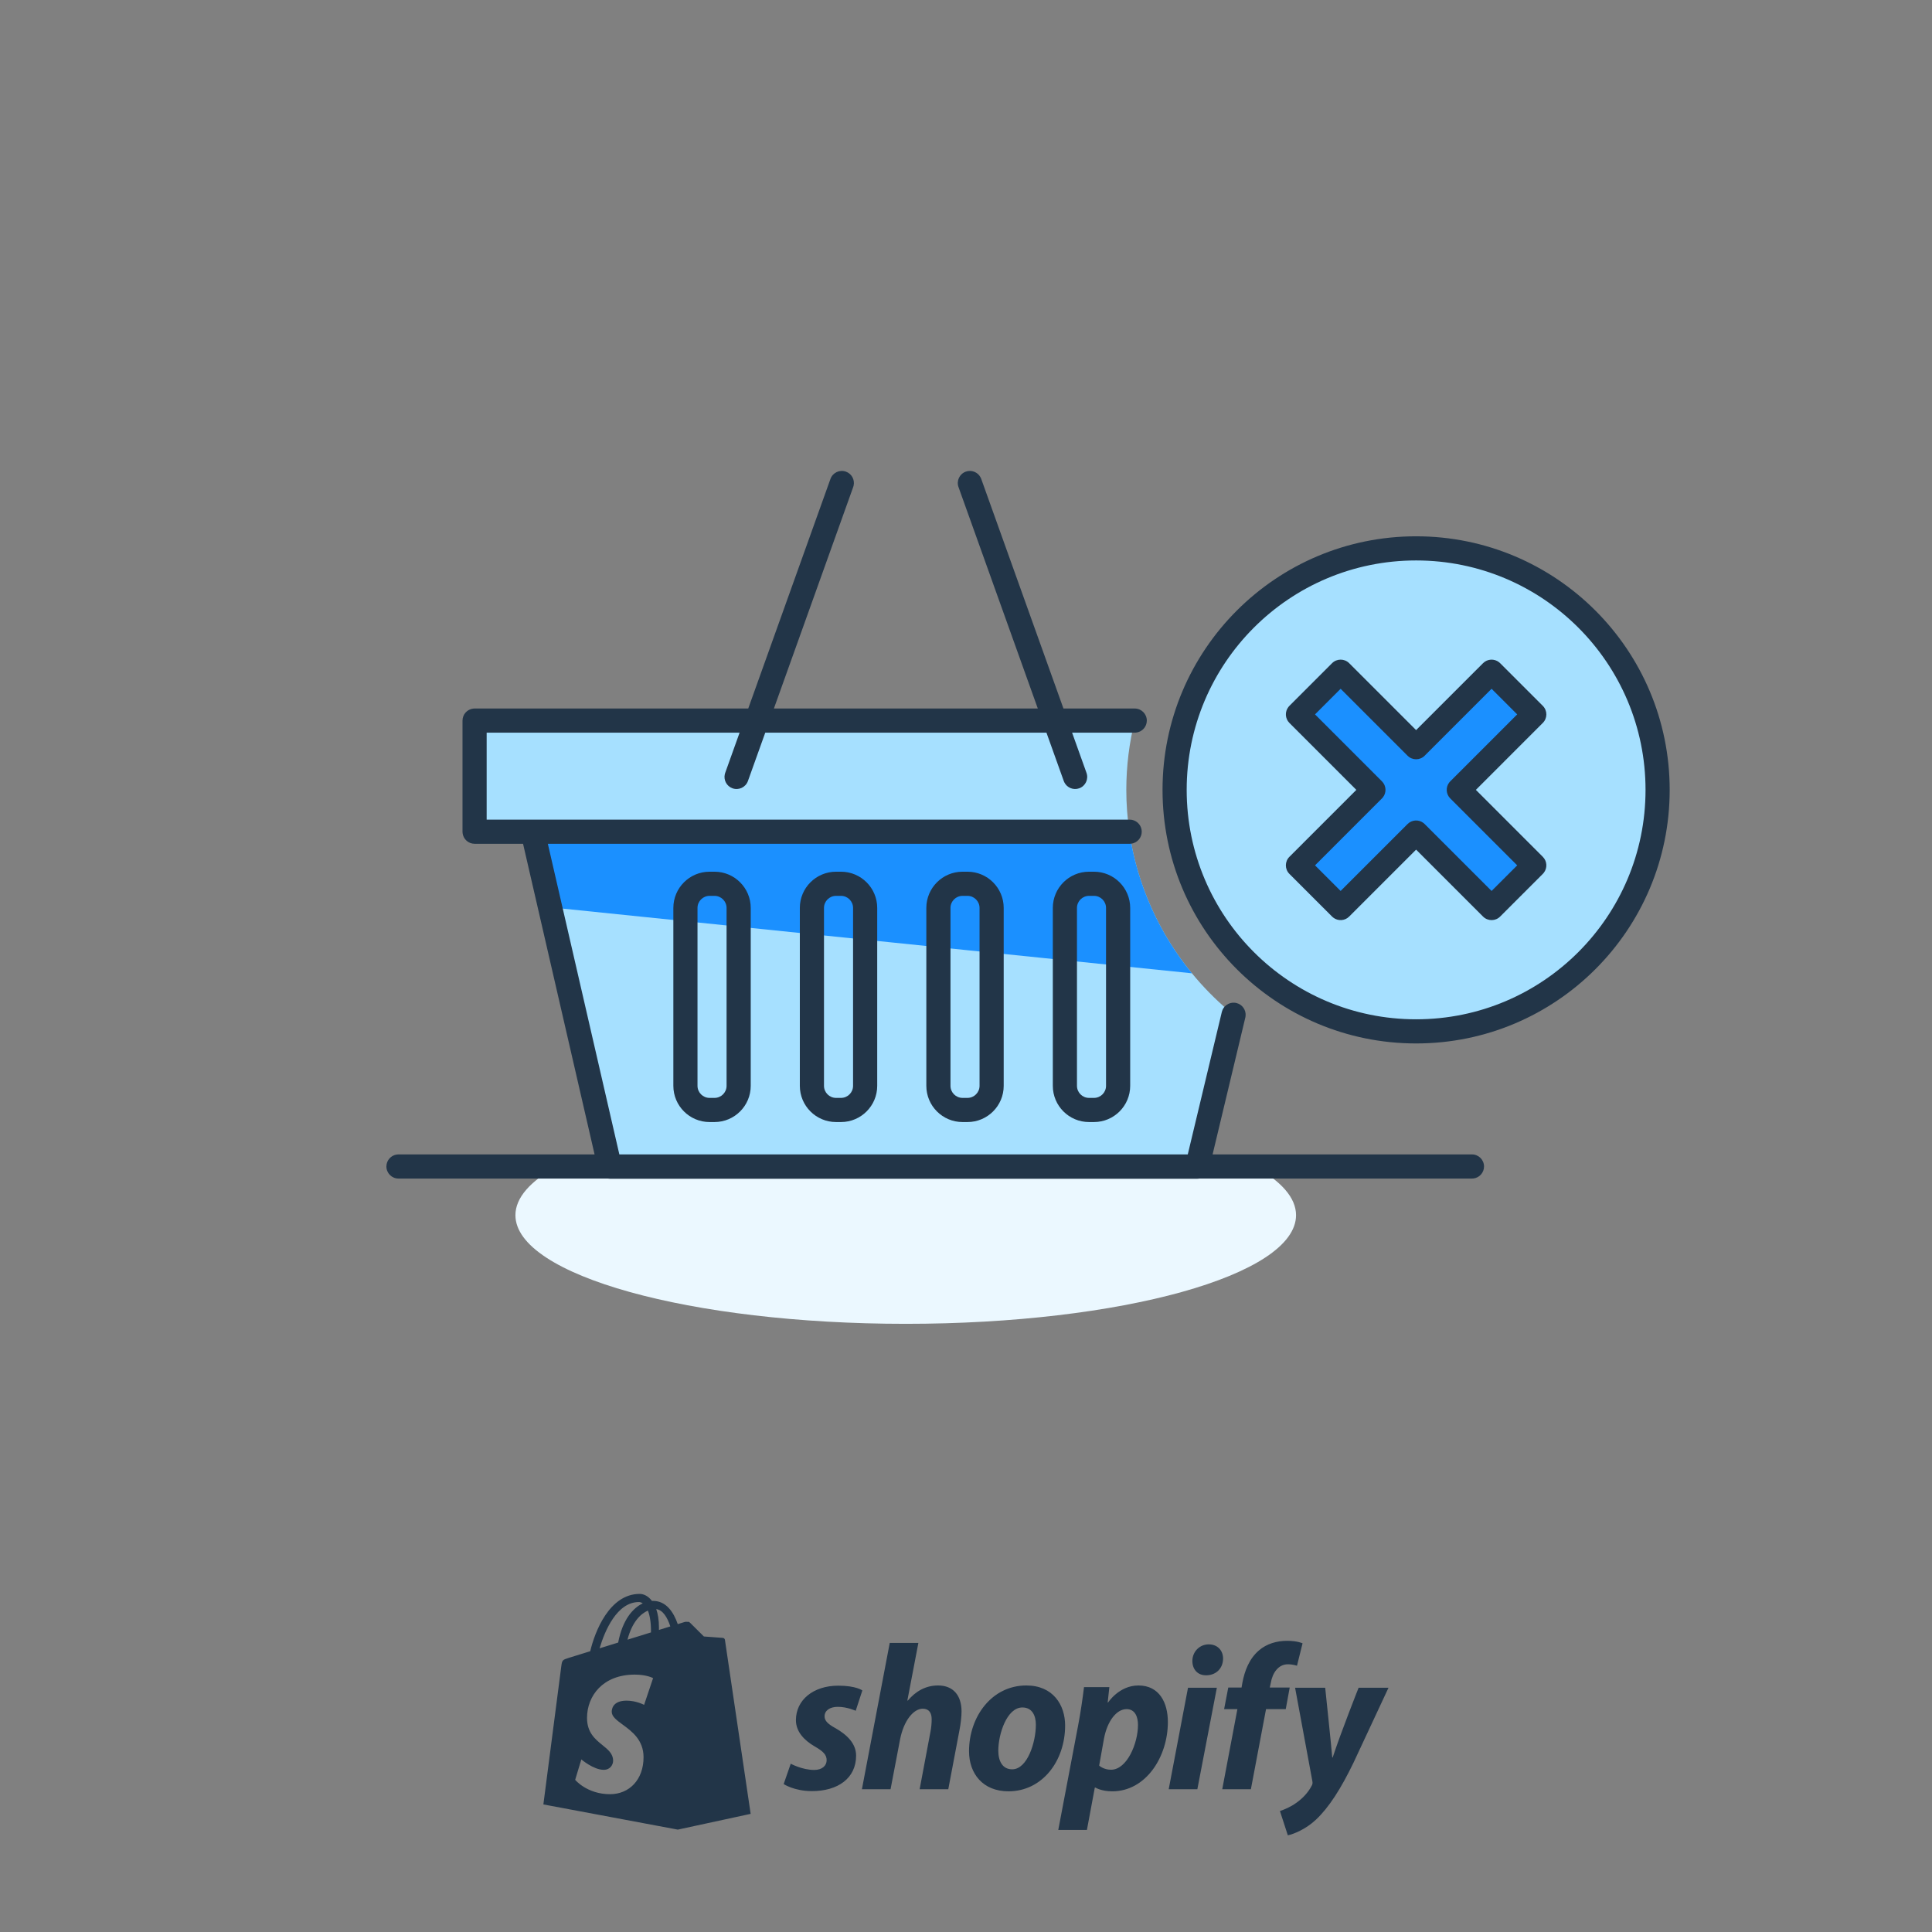
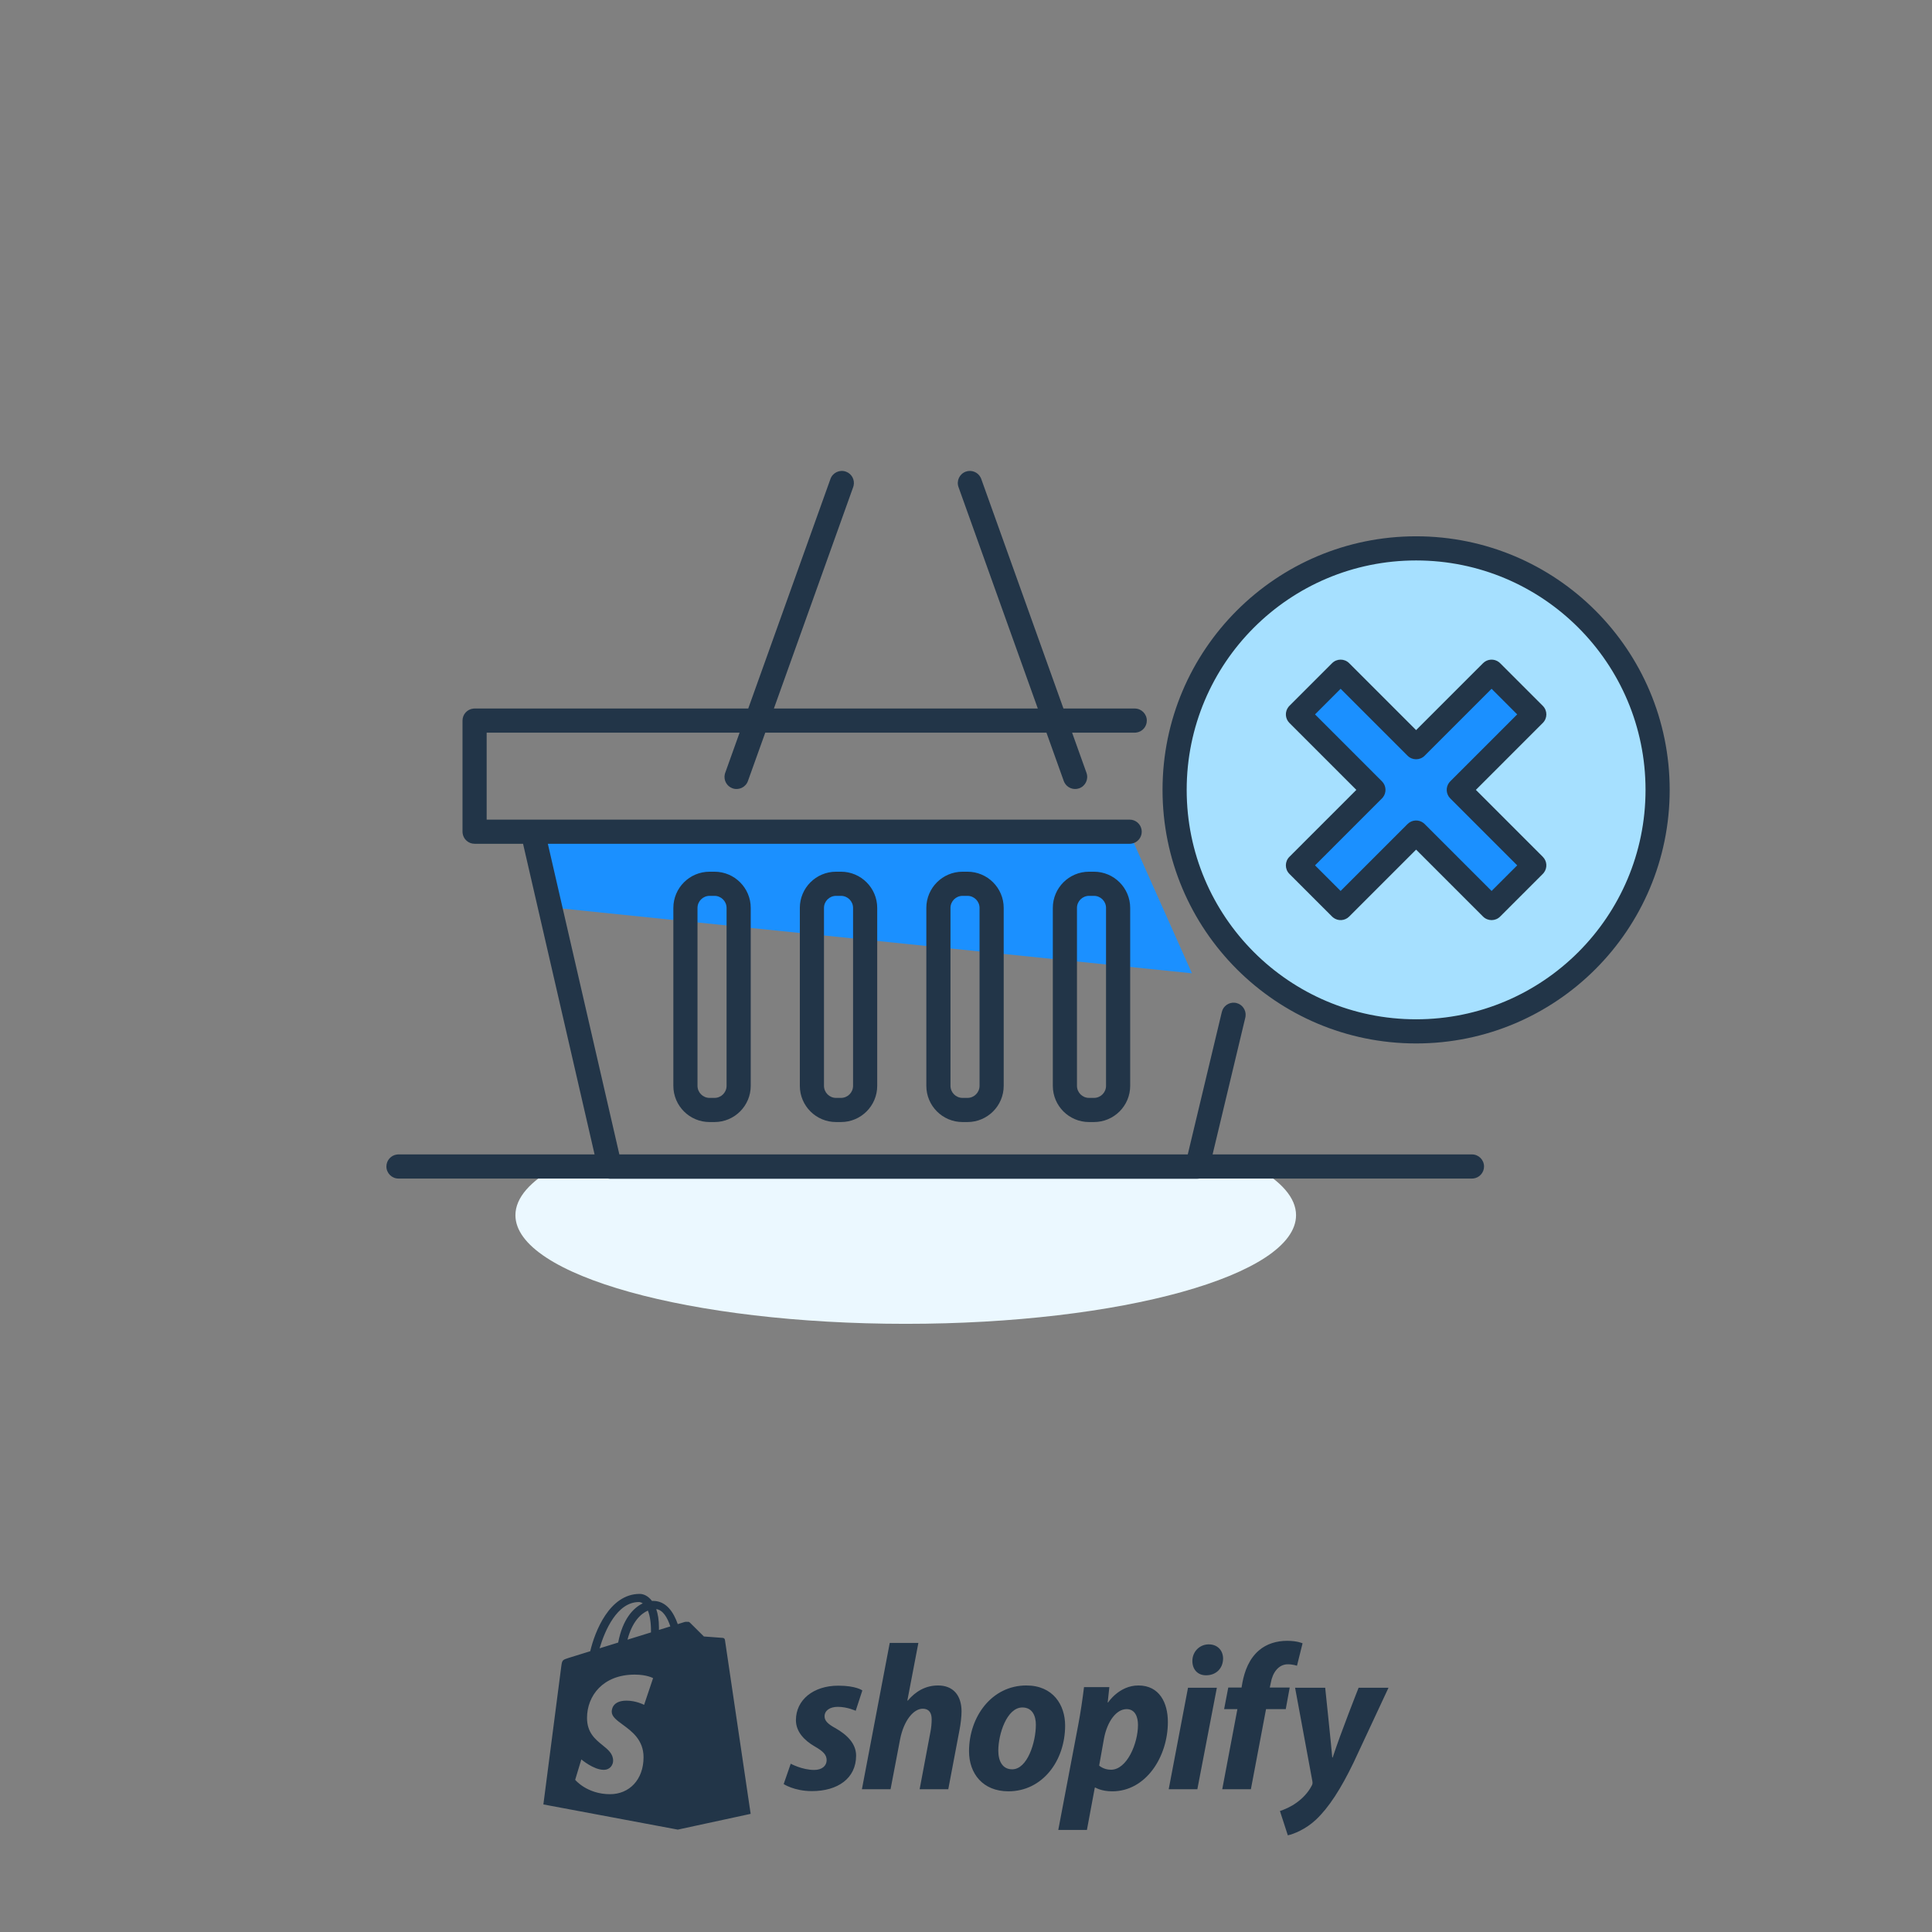
<svg xmlns="http://www.w3.org/2000/svg" width="160" height="160" viewBox="0 0 160 160" fill="none">
  <rect x="0" y="0" width="160" height="160" fill="#808080" stroke="none" />
  <path fill-rule="evenodd" clip-rule="evenodd" d="M54.571 134.984C54.572 134.918 54.572 134.853 54.572 134.781C54.572 134.159 54.485 133.657 54.347 133.26C54.904 133.33 55.275 133.963 55.513 134.692C55.234 134.779 54.916 134.878 54.571 134.984ZM53.342 141.189C53.342 141.189 52.69 140.84 51.891 140.84C50.72 140.84 50.661 141.575 50.661 141.761C50.661 142.16 51.072 142.462 51.57 142.827C52.332 143.386 53.296 144.094 53.296 145.526C53.296 147.387 52.114 148.587 50.521 148.587C48.61 148.587 47.633 147.398 47.633 147.398L48.144 145.707C48.144 145.707 49.149 146.569 49.997 146.569C50.55 146.569 50.776 146.133 50.776 145.815C50.776 145.237 50.361 144.901 49.894 144.524C49.297 144.04 48.615 143.489 48.615 142.272C48.615 140.448 49.924 138.684 52.565 138.684C53.583 138.684 54.086 138.976 54.086 138.976L53.342 141.189ZM52.908 132.675C53.017 132.675 53.127 132.713 53.231 132.784C52.425 133.164 51.559 134.12 51.194 136.03C50.906 136.119 50.622 136.207 50.346 136.292L50.344 136.293L49.656 136.506C50.084 135.05 51.099 132.675 52.908 132.675ZM53.912 135.079C53.912 135.099 53.912 135.118 53.911 135.136V135.136V135.136V135.136V135.136V135.136V135.136V135.136C53.911 135.154 53.911 135.171 53.911 135.189C53.299 135.379 52.633 135.585 51.966 135.791C52.34 134.345 53.042 133.647 53.656 133.383C53.811 133.772 53.912 134.328 53.912 135.079ZM60.035 135.801C60.021 135.703 59.935 135.649 59.864 135.643C59.794 135.637 58.293 135.526 58.293 135.526C58.293 135.526 57.251 134.491 57.136 134.377C57.093 134.334 57.036 134.312 56.975 134.302V134.319C56.872 134.301 56.767 134.306 56.712 134.322L56.667 134.336L56.666 134.336L56.666 134.336L56.666 134.336C56.583 134.362 56.396 134.42 56.129 134.503C55.781 133.501 55.166 132.58 54.086 132.58C54.066 132.58 54.045 132.581 54.025 132.582L53.994 132.583C53.687 132.177 53.306 132 52.977 132C50.46 132 49.257 135.148 48.88 136.747C47.901 137.05 47.207 137.265 47.118 137.293C46.572 137.464 46.554 137.482 46.483 137.996C46.428 138.386 45 149.435 45 149.435L56.133 151.521L62.166 150.216C62.166 150.216 60.049 135.899 60.035 135.801ZM69.198 143.124C68.596 142.797 68.287 142.522 68.287 142.144C68.287 141.663 68.717 141.353 69.387 141.353C70.168 141.353 70.865 141.68 70.865 141.68L71.416 139.996C71.416 139.996 70.91 139.6 69.422 139.6C67.35 139.6 65.915 140.786 65.915 142.454C65.915 143.399 66.585 144.121 67.479 144.637C68.201 145.049 68.459 145.341 68.459 145.771C68.459 146.218 68.097 146.579 67.427 146.579C66.428 146.579 65.485 146.063 65.485 146.063L64.901 147.748C64.901 147.748 65.772 148.332 67.238 148.332C69.37 148.332 70.899 147.284 70.899 145.393C70.899 144.379 70.126 143.657 69.198 143.124ZM75.179 140.838C75.816 140.082 76.64 139.583 77.689 139.583C78.926 139.583 79.631 140.391 79.631 141.732C79.631 142.144 79.563 142.763 79.46 143.279L78.532 148.178H76.16L77.053 143.434C77.122 143.107 77.157 142.711 77.157 142.385C77.157 141.869 76.95 141.508 76.418 141.508C75.661 141.508 74.853 142.471 74.543 144.035L73.752 148.178H71.38L73.684 136.06H76.056L75.145 140.821L75.179 140.838ZM83.826 146.527C83.018 146.527 82.675 145.84 82.675 144.98C82.675 143.622 83.379 141.405 84.669 141.405C85.511 141.405 85.786 142.127 85.786 142.831C85.786 144.293 85.081 146.527 83.826 146.527ZM84.995 139.583C82.141 139.583 80.251 142.161 80.251 145.032C80.251 146.871 81.386 148.349 83.516 148.349C86.318 148.349 88.209 145.84 88.209 142.9C88.209 141.198 87.213 139.583 84.995 139.583ZM91.028 146.218C91.028 146.218 91.392 146.562 92.008 146.562C93.332 146.562 94.243 144.379 94.243 142.849C94.243 142.213 94.019 141.542 93.297 141.542C92.472 141.542 91.698 142.522 91.424 144L91.028 146.218ZM91.767 140.993C91.767 140.993 92.677 139.583 94.278 139.583C96.013 139.583 96.718 141.01 96.718 142.608C96.718 145.496 94.897 148.35 92.112 148.35C91.206 148.35 90.719 148.04 90.719 148.04H90.668L90.014 151.547H87.642L89.291 142.866C89.481 141.886 89.671 140.58 89.773 139.721H91.871L91.734 140.993H91.767ZM100.104 136.179C99.348 136.179 98.747 136.781 98.747 137.554C98.747 138.259 99.193 138.74 99.864 138.74H99.898C100.637 138.74 101.273 138.242 101.291 137.365C101.291 136.678 100.826 136.179 100.104 136.179ZM99.159 148.177H96.787L98.386 139.771H100.775L99.159 148.177ZM106.808 139.754H105.158L105.244 139.359C105.381 138.551 105.863 137.829 106.653 137.829C107.076 137.829 107.41 137.95 107.41 137.95L107.873 136.093C107.873 136.093 107.46 135.886 106.584 135.886C105.742 135.886 104.9 136.128 104.264 136.677C103.455 137.365 103.078 138.363 102.888 139.359L102.82 139.754H101.72L101.376 141.542H102.476L101.221 148.177H103.593L104.848 141.542H106.481L106.808 139.754ZM110.366 145.548C111.032 143.508 112.514 139.772 112.514 139.772H114.99L112.084 145.995C111.053 148.126 110.056 149.69 108.974 150.705C108.131 151.495 107.134 151.891 106.653 151.994L105.999 149.982C106.395 149.845 106.894 149.639 107.34 149.312C107.891 148.934 108.355 148.418 108.629 147.885C108.699 147.765 108.715 147.662 108.681 147.49L107.254 139.772H109.747C109.747 139.772 110.285 144.891 110.331 145.548H110.366Z" fill="#223548" />
  <path fill-rule="evenodd" clip-rule="evenodd" d="M103.903 96.603H46.117C43.925 97.816 42.685 99.186 42.685 100.636C42.685 105.605 57.157 109.634 75.008 109.634C92.861 109.634 107.333 105.605 107.333 100.636C107.333 99.186 106.092 97.816 103.903 96.603Z" fill="#EBF8FF" />
-   <path fill-rule="evenodd" clip-rule="evenodd" d="M93.974 59.676C93.521 61.516 93.276 63.436 93.276 65.414C93.276 66.591 93.365 67.747 93.53 68.878H39.303V59.676H93.974ZM44.113 68.879L93.554 69.071C94.477 75.082 97.64 80.363 102.159 84.038L99.151 96.62H50.5L44.113 68.879Z" fill="#A6E0FF" />
-   <path fill-rule="evenodd" clip-rule="evenodd" d="M93.548 69.023L44.221 68.638L45.667 75.15L98.712 80.605C96.04 77.346 94.207 73.375 93.548 69.023Z" fill="#1B90FF" />
+   <path fill-rule="evenodd" clip-rule="evenodd" d="M93.548 69.023L44.221 68.638L45.667 75.15L98.712 80.605Z" fill="#1B90FF" />
  <path fill-rule="evenodd" clip-rule="evenodd" d="M137.276 65.414C137.276 76.459 128.322 85.414 117.276 85.414C106.23 85.414 97.276 76.459 97.276 65.414C97.276 54.368 106.23 45.414 117.276 45.414C128.322 45.414 137.276 54.368 137.276 65.414Z" fill="#A6E0FF" />
  <path fill-rule="evenodd" clip-rule="evenodd" d="M127.062 59.163L123.527 55.628L117.276 61.879L111.025 55.628L107.49 59.163L113.741 65.414L107.49 71.665L111.025 75.2L117.276 68.949L123.527 75.2L127.062 71.665L120.811 65.414L127.062 59.163Z" fill="#1B90FF" />
  <path fill-rule="evenodd" clip-rule="evenodd" d="M81.216 39.555C80.994 39.107 80.466 38.886 79.984 39.059C79.464 39.245 79.193 39.817 79.379 40.337L85.947 58.676H64.091L70.658 40.337L70.691 40.225C70.804 39.737 70.537 39.231 70.054 39.059C69.534 38.872 68.961 39.143 68.775 39.663L61.966 58.676H39.303L39.187 58.683C38.689 58.741 38.303 59.163 38.303 59.676V68.878L38.31 68.995C38.368 69.492 38.79 69.878 39.303 69.878H43.317L49.24 95.603H33L32.883 95.61C32.386 95.668 32 96.091 32 96.603C32 97.156 32.448 97.603 33 97.603H50.319C50.378 97.614 50.439 97.62 50.5 97.62H99.151L99.266 97.613C99.288 97.611 99.31 97.607 99.332 97.603H121.901L122.018 97.597C122.515 97.539 122.901 97.116 122.901 96.603C122.901 96.051 122.453 95.603 121.901 95.603H100.422L103.132 84.27L103.152 84.155C103.212 83.658 102.891 83.184 102.392 83.065L102.277 83.044C101.78 82.985 101.306 83.306 101.187 83.805L98.366 95.603H51.292L45.37 69.878H52.328L93.554 69.879L93.671 69.872C94.168 69.814 94.554 69.391 94.554 68.879C94.554 68.824 94.55 68.77 94.541 68.718C94.465 68.242 94.052 67.878 93.554 67.878L40.303 67.878V60.676L61.25 60.676L60.058 64.005L60.025 64.117C59.912 64.605 60.18 65.111 60.663 65.284C61.182 65.47 61.755 65.199 61.941 64.679L63.375 60.676L86.663 60.676L88.096 64.679L88.142 64.787C88.364 65.236 88.892 65.456 89.375 65.284C89.895 65.097 90.165 64.525 89.979 64.005L88.787 60.676L93.974 60.676L94.091 60.669C94.588 60.612 94.974 60.189 94.974 59.676C94.974 59.124 94.526 58.676 93.974 58.676H88.071L81.262 39.663L81.216 39.555ZM96.276 65.414C96.276 53.816 105.678 44.414 117.276 44.414C128.874 44.414 138.276 53.816 138.276 65.414C138.276 77.011 128.874 86.414 117.276 86.414C105.678 86.414 96.276 77.011 96.276 65.414ZM136.276 65.414C136.276 54.92 127.77 46.414 117.276 46.414C106.782 46.414 98.276 54.92 98.276 65.414C98.276 75.907 106.783 84.414 117.276 84.414C127.769 84.414 136.276 75.907 136.276 65.414ZM106.7 58.55L106.783 58.456L110.318 54.921C110.709 54.53 111.342 54.53 111.732 54.921L117.276 60.464L122.82 54.921C123.18 54.56 123.748 54.533 124.14 54.838L124.234 54.921L127.769 58.456C128.16 58.846 128.16 59.48 127.769 59.87L122.226 65.414L127.769 70.958C128.13 71.318 128.157 71.885 127.852 72.278L127.769 72.372L124.234 75.907C123.844 76.297 123.211 76.297 122.82 75.907L117.276 70.363L111.732 75.907C111.372 76.267 110.804 76.295 110.412 75.99L110.318 75.907L106.783 72.372C106.392 71.981 106.392 71.348 106.783 70.958L112.327 65.414L106.783 59.87C106.423 59.51 106.395 58.942 106.7 58.55ZM125.648 59.163L123.527 57.042L117.983 62.586C117.593 62.977 116.96 62.977 116.569 62.586L111.025 57.042L108.905 59.163L114.448 64.707C114.809 65.067 114.836 65.635 114.531 66.027L114.448 66.121L108.905 71.665L111.025 73.785L116.569 68.242C116.929 67.881 117.497 67.854 117.889 68.159L117.983 68.242L123.527 73.785L125.648 71.665L120.104 66.121C119.744 65.76 119.716 65.193 120.021 64.801L120.104 64.707L125.648 59.163ZM58.764 72.191H59.172C60.828 72.191 62.172 73.535 62.172 75.191V89.923C62.172 91.579 60.828 92.923 59.172 92.923H58.764C57.108 92.923 55.764 91.58 55.764 89.923V75.191C55.764 73.534 57.108 72.191 58.764 72.191ZM59.172 74.191H58.764C58.212 74.191 57.764 74.639 57.764 75.191V89.923C57.764 90.475 58.212 90.923 58.764 90.923H59.172C59.723 90.923 60.172 90.475 60.172 89.923V75.191C60.172 74.639 59.723 74.191 59.172 74.191ZM90.597 72.191H90.19C88.533 72.191 87.19 73.534 87.19 75.191V89.923C87.19 91.58 88.533 92.923 90.19 92.923H90.597C92.254 92.923 93.597 91.579 93.597 89.923V75.191C93.597 73.535 92.254 72.191 90.597 72.191ZM90.19 74.191H90.597C91.149 74.191 91.597 74.639 91.597 75.191V89.923C91.597 90.475 91.149 90.923 90.597 90.923H90.19C89.638 90.923 89.19 90.475 89.19 89.923V75.191C89.19 74.639 89.638 74.191 90.19 74.191ZM69.239 72.191H69.647C71.303 72.191 72.647 73.535 72.647 75.191V89.923C72.647 91.579 71.303 92.923 69.647 92.923H69.239C67.582 92.923 66.239 91.58 66.239 89.923V75.191C66.239 73.534 67.582 72.191 69.239 72.191ZM69.647 74.191H69.239C68.687 74.191 68.239 74.639 68.239 75.191V89.923C68.239 90.475 68.687 90.923 69.239 90.923H69.647C70.199 90.923 70.647 90.475 70.647 89.923V75.191C70.647 74.639 70.199 74.191 69.647 74.191ZM80.122 72.191H79.715C78.058 72.191 76.715 73.534 76.715 75.191V89.923C76.715 91.58 78.058 92.923 79.715 92.923H80.122C81.778 92.923 83.122 91.579 83.122 89.923V75.191C83.122 73.535 81.778 72.191 80.122 72.191ZM79.715 74.191H80.122C80.673 74.191 81.122 74.639 81.122 75.191V89.923C81.122 90.475 80.673 90.923 80.122 90.923H79.715C79.162 90.923 78.715 90.475 78.715 89.923V75.191C78.715 74.639 79.162 74.191 79.715 74.191Z" fill="#223548" />
</svg>